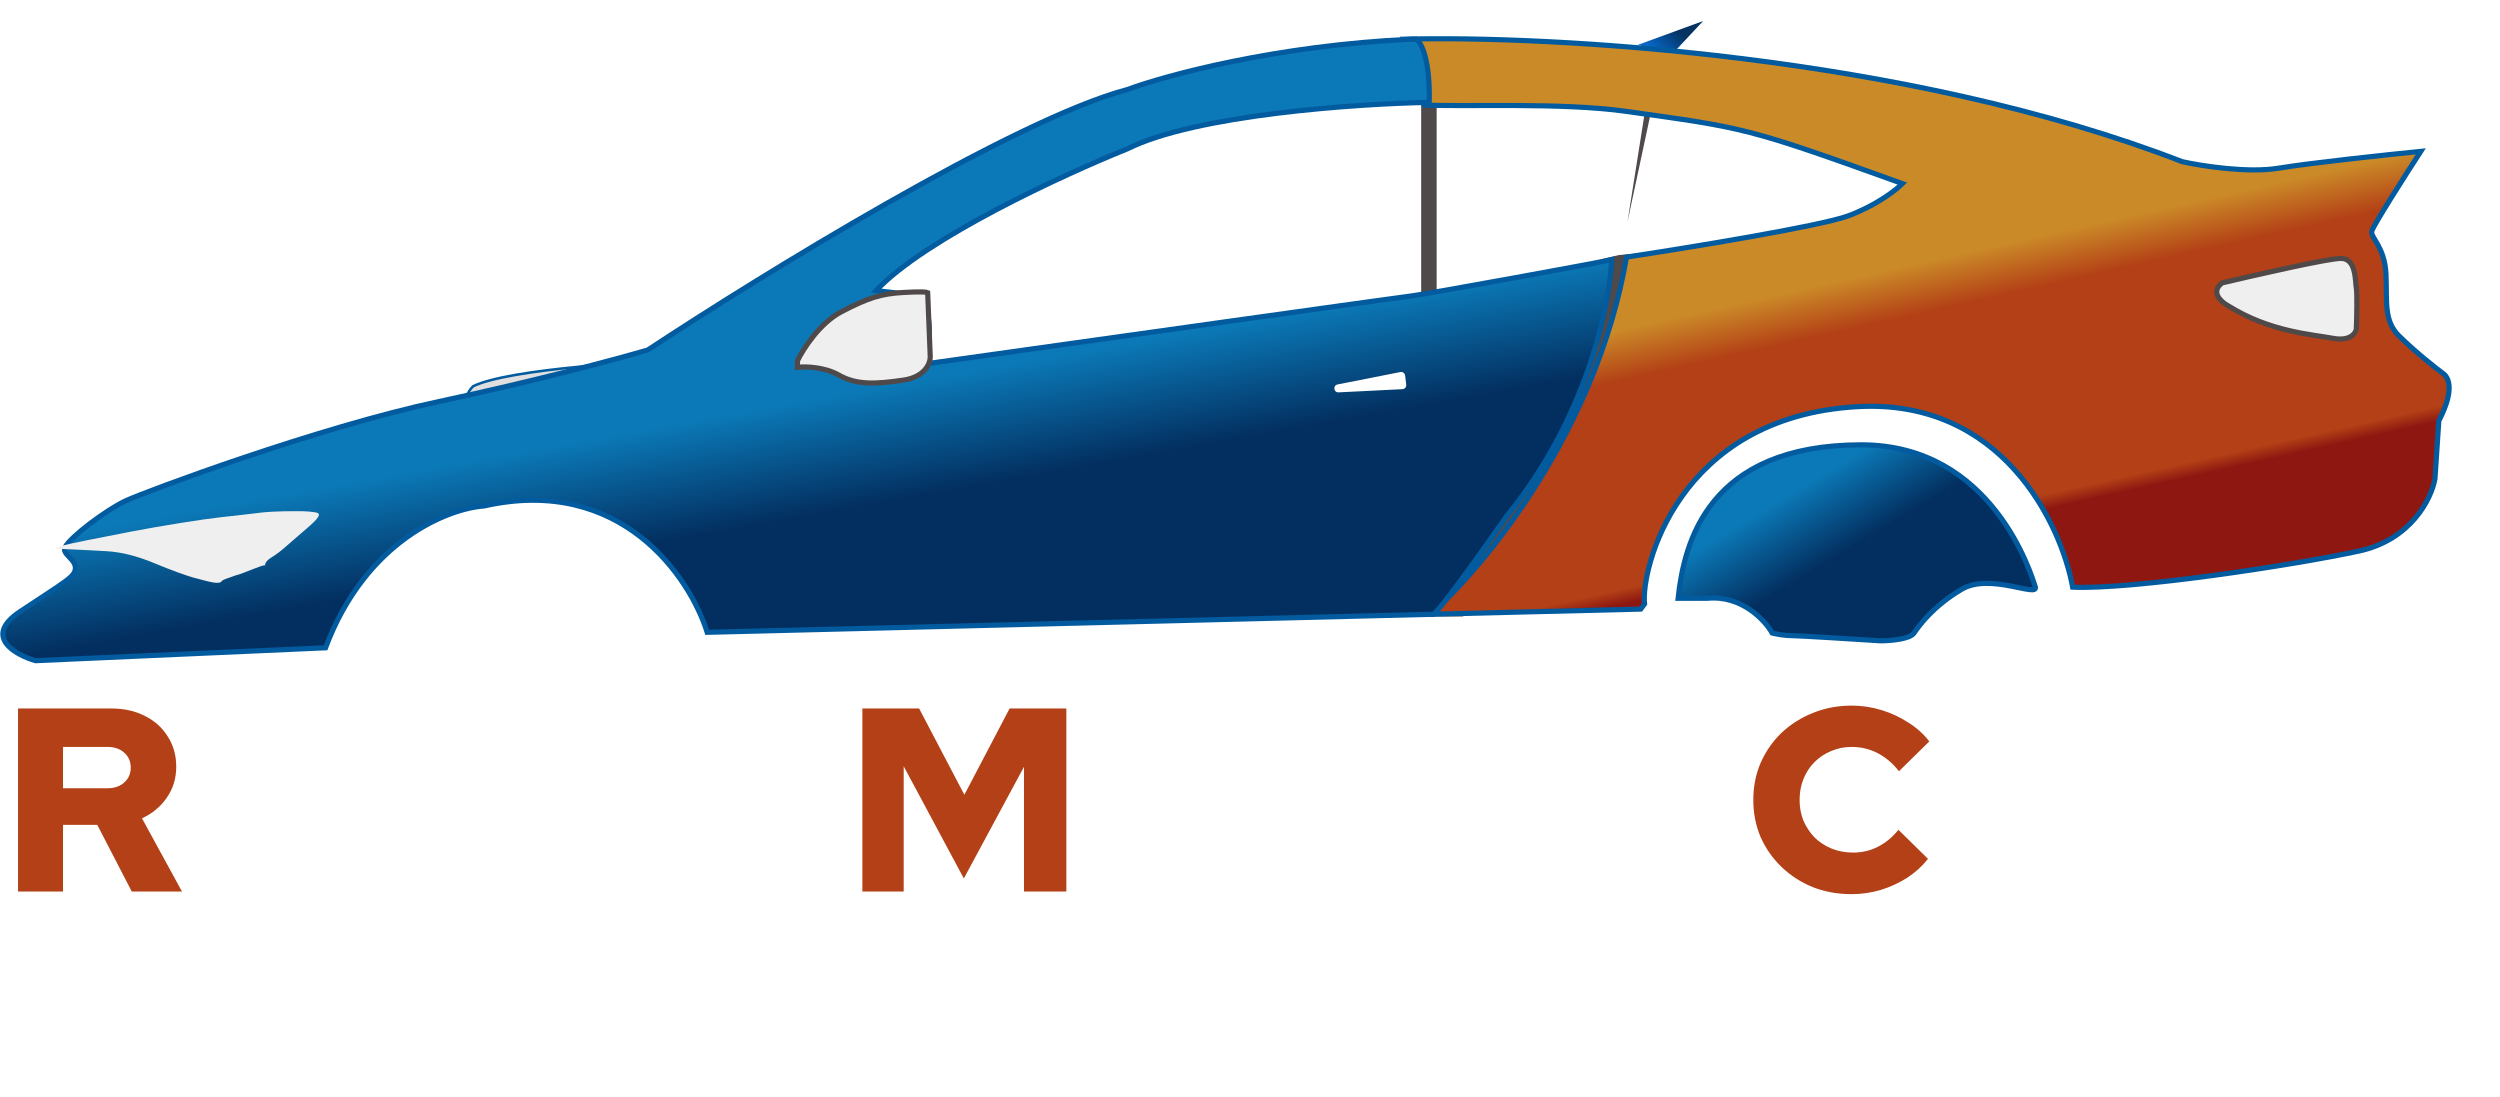
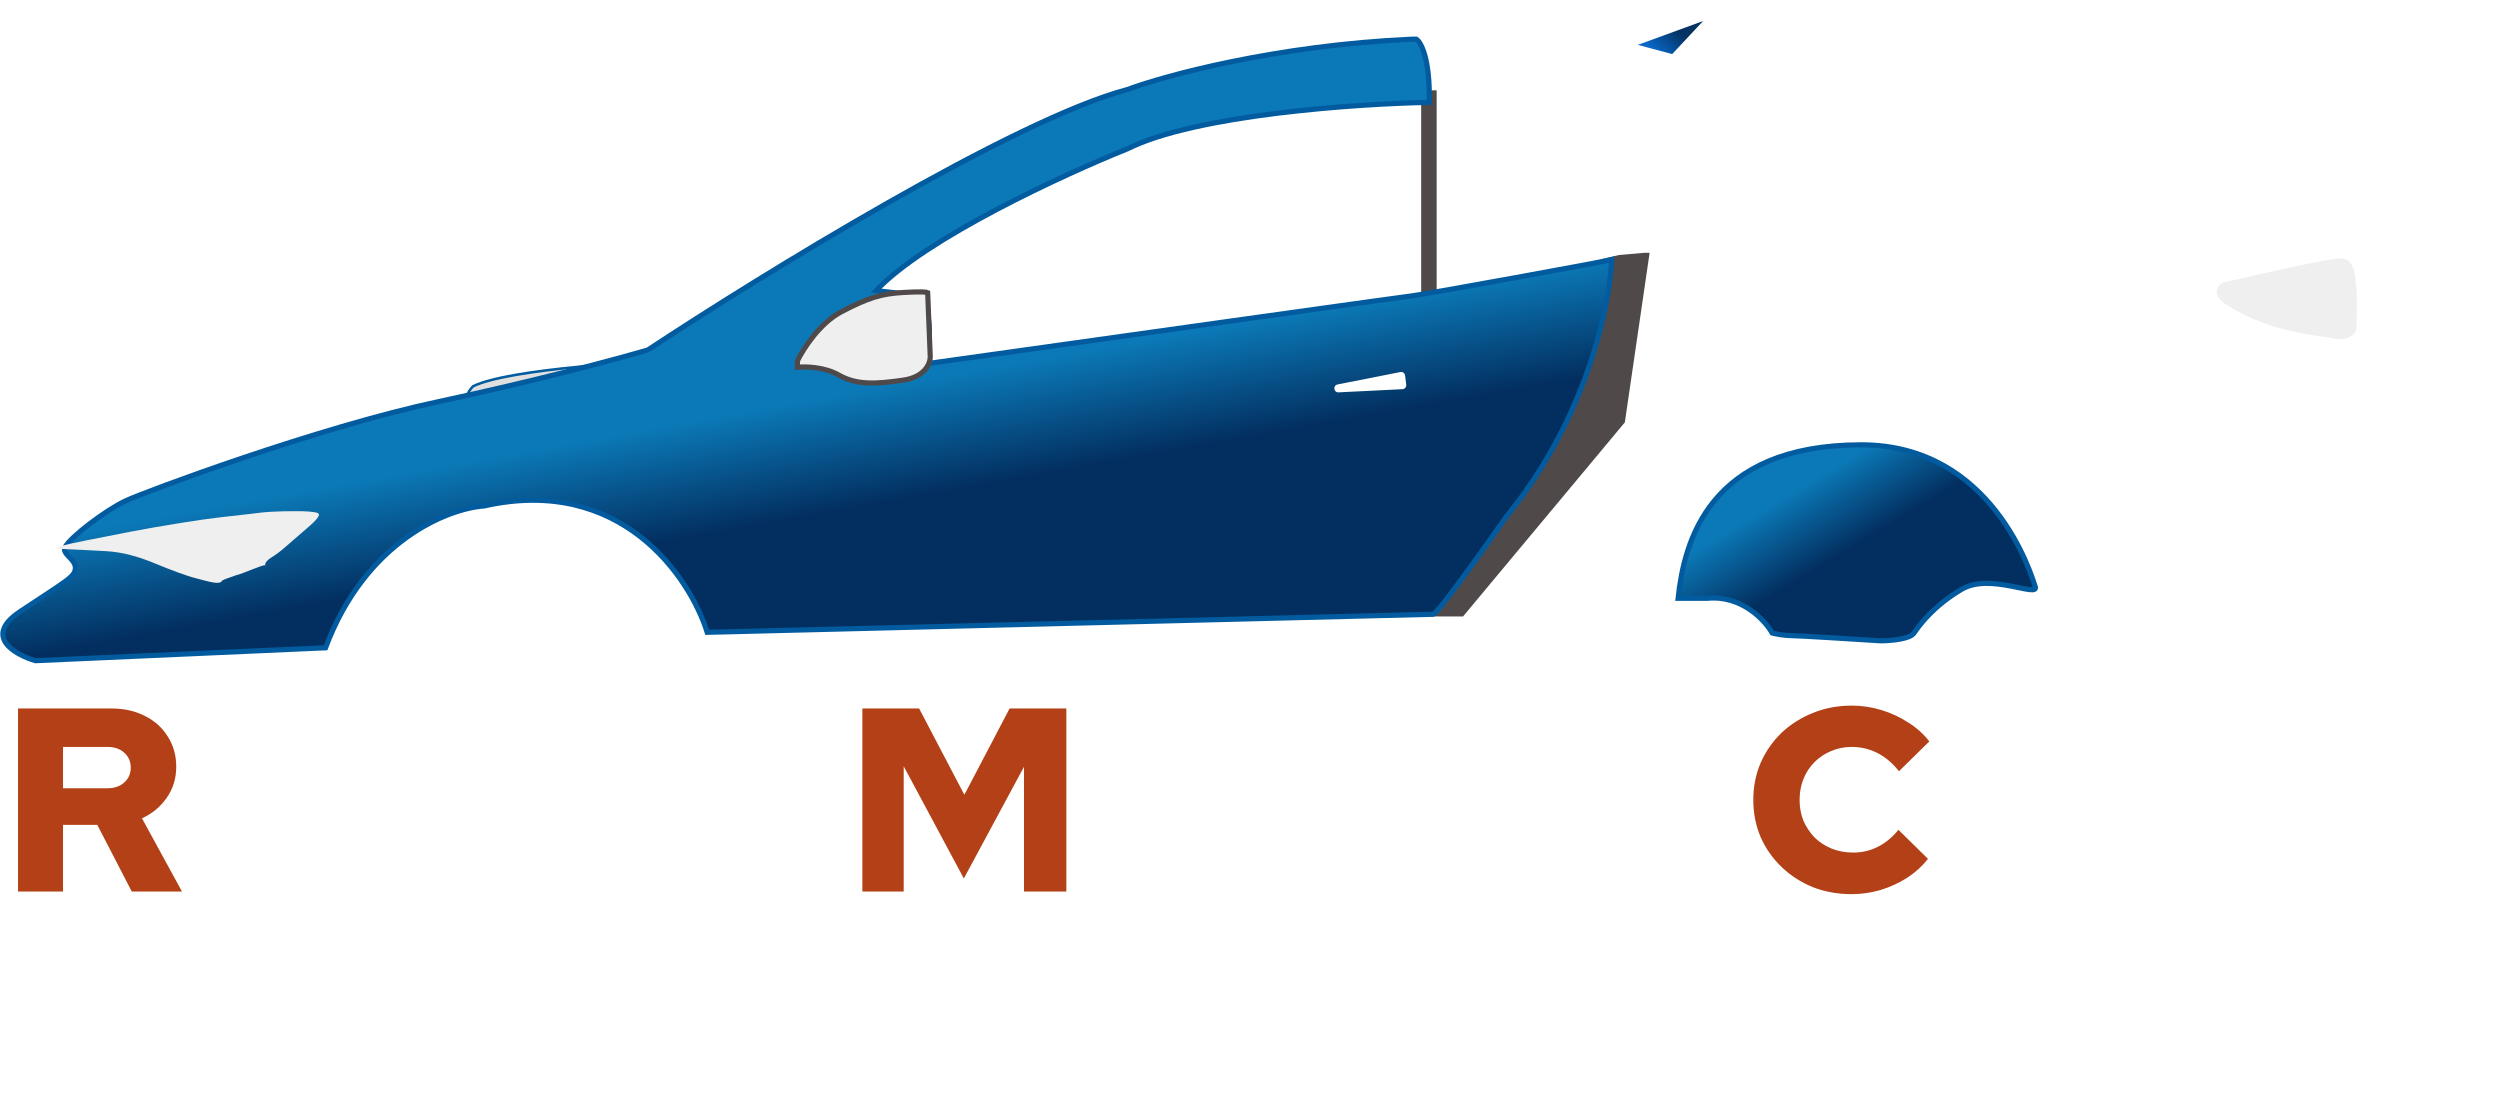
<svg xmlns="http://www.w3.org/2000/svg" width="873" height="383" viewBox="0 0 873 383" fill="none">
  <path d="M166.551 140.287C161.148 140.287 163.4 136.685 165.201 134.884C177.807 128.76 224.184 126.029 245.796 125.428C235.89 141.187 219.681 145.69 210.676 147.04C203.472 148.121 192.366 141.487 187.713 138.035C182.911 138.786 171.954 140.287 166.551 140.287Z" fill="#DFDFDF" stroke="#025B9F" stroke-width="0.901" />
  <path d="M594.73 7.34L583.923 18.894L571.92 15.667L594.73 7.34Z" fill="url(#paint0_linear_308_4175)" />
  <rect x="496.273" y="31.54" width="5.403" height="75.642" fill="#504949" />
-   <path d="M568.296 77.59L577.37 20.221L580.437 20.791L568.296 77.59Z" fill="#504949" />
  <path d="M492.676 214.808L555.711 91.867L565.37 89.506L574.171 88.737H575.522L566.967 147.302L510.686 214.808H492.676Z" fill="#504949" stroke="#504949" stroke-width="0.901" />
-   <path d="M762.038 56.461C665.504 19 540.514 12.336 490.086 13.687L497.29 36.649C511.248 37.4 545.153 35.675 567.979 38.901C609.403 44.754 609.403 44.304 664.333 64.115C662.082 66.366 655.148 71.769 645.423 75.371C635.697 78.973 589.742 86.477 567.979 89.779C557.534 150.652 518.002 198.289 499.541 214.499L572.932 212.698L574.283 210.897C572.932 199.19 585.539 145.61 648.575 142.008C699.003 139.127 719.714 182.831 723.767 205.043C744.478 205.944 800.76 197.389 823.723 192.436C842.093 188.474 849.087 173.976 850.287 167.222L851.638 146.961C857.942 134.804 854.34 131.202 852.989 130.302C851.638 129.401 843.083 122.647 837.68 117.244C832.277 111.841 833.628 105.088 833.178 95.632C832.728 86.177 827.775 83.025 828.225 80.774C828.585 78.973 839.781 61.413 845.335 52.858C833.328 54.059 806.613 56.911 795.807 58.712C785.001 60.512 768.792 57.962 762.038 56.461Z" fill="url(#paint1_linear_308_4175)" stroke="#025B9F" stroke-width="1.801" />
  <path d="M246.948 220.805L500.439 214.502C501.879 214.466 518.149 191.674 526.104 180.282C554.56 145.343 562.061 106.276 562.811 90.668C559.209 91.568 497.288 102.839 493.236 103.289C489.994 103.649 378.122 119.348 322.591 127.152C326.643 116.346 323.491 103.739 320.79 103.289C318.628 102.929 309.984 101.938 305.931 101.488C323.221 83.118 371.668 60.815 393.73 51.96C417.504 40.074 473.875 36.202 499.089 35.751C499.449 20.623 496.238 14.74 494.587 13.689H492.786C445.599 15.85 407.088 26.296 393.73 31.249C354.108 41.695 265.559 96.235 226.237 122.2C216.031 125.201 187.155 133.006 153.296 140.21C110.972 149.215 50.639 171.727 43.885 174.879C37.131 178.031 24.524 187.486 22.723 191.088C21.515 193.505 26.325 195.14 26.325 198.292C26.325 201.444 23.172 202.795 6.963 213.601C-6.004 222.246 5.162 228.609 12.366 230.71L113.673 226.208C127.721 188.747 156.447 177.581 169.054 176.681C216.961 165.875 240.944 201.595 246.948 220.805Z" fill="url(#paint2_linear_308_4175)" stroke="#025B9F" stroke-width="1.801" />
  <g filter="url(#filter0_d_308_4175)">
    <path d="M293.777 107.089C286.213 111.051 280.42 120.146 278.469 124.198V126.451C281.17 126.151 287.834 126.271 292.877 129.153C299.18 132.755 305.934 132.304 315.389 130.954C322.954 129.873 324.845 125.1 324.845 122.849L323.944 100.335C323.644 100.185 321.513 99.975 315.389 100.335C307.735 100.785 303.233 102.136 293.777 107.089Z" fill="#EFEFEF" />
    <path d="M293.777 107.089C286.213 111.051 280.42 120.146 278.469 124.198V126.451C281.17 126.151 287.834 126.271 292.877 129.153C299.18 132.755 305.934 132.304 315.389 130.954C322.954 129.873 324.845 125.1 324.845 122.849L323.944 100.335C323.644 100.185 321.513 99.975 315.389 100.335C307.735 100.785 303.233 102.136 293.777 107.089Z" stroke="#504949" stroke-width="1.801" />
  </g>
  <g filter="url(#filter1_d_308_4175)">
    <path d="M817.417 88.43C813.094 88.43 788 94.133 775.994 96.985C771.671 100.227 775.693 103.739 778.245 105.09C792.653 114.095 807.511 114.995 814.715 116.346C820.479 117.427 822.52 114.695 822.82 113.194C822.97 109.292 823.18 100.947 822.82 98.786C822.37 96.085 822.82 88.43 817.417 88.43Z" fill="#EFEFEF" />
-     <path d="M817.417 88.43C813.094 88.43 788 94.133 775.994 96.985C771.671 100.227 775.693 103.739 778.245 105.09C792.653 114.095 807.511 114.995 814.715 116.346C820.479 117.427 822.52 114.695 822.82 113.194C822.97 109.292 823.18 100.947 822.82 98.786C822.37 96.085 822.82 88.43 817.417 88.43Z" stroke="#504949" stroke-width="1.801" />
  </g>
  <path d="M649.924 155.331C596.344 155.363 588.089 189.55 585.988 208.911H596.344C608.231 207.831 616.305 216.565 618.857 221.066C620.057 221.367 623.089 221.967 625.61 221.967C628.132 221.967 647.373 223.168 656.678 223.768C659.98 223.768 666.944 223.228 668.384 221.066C670.185 218.365 675.138 211.611 685.044 205.758C694.949 199.905 712.059 208.911 710.708 204.857C709.357 200.804 695.85 155.302 649.924 155.331Z" fill="url(#paint3_linear_308_4175)" stroke="#025B9F" stroke-width="1.801" />
  <g filter="url(#filter2_d_308_4175)">
    <path d="M76.885 178.847C83.08 178.171 89.724 177.383 91.526 177.158C93.328 176.932 98.171 176.707 102.225 176.707C106.279 176.594 110.221 176.932 111.009 177.383C112.023 177.946 110.897 179.523 107.18 182.676C104.365 185.154 100.874 188.082 99.522 189.321C98.283 190.448 96.031 192.137 94.68 192.925C93.215 193.826 92.314 195.065 92.652 195.628C91.977 195.178 84.882 198.557 82.291 199.12C79.481 200.098 78.13 200.549 77.449 201.035C77.449 201.485 76.548 201.823 75.421 201.71C74.408 201.71 71.254 200.922 68.439 200.134C65.624 199.458 59.204 197.093 54.136 194.953C47.604 192.25 42.424 191.011 37.243 190.673C32.964 190.448 27.107 190.11 23.954 189.997L23.888 189.994C18.66 189.772 18.561 189.768 21.702 188.758C23.504 188.195 34.203 186.055 45.352 183.915C56.501 181.775 70.691 179.523 76.885 178.847Z" fill="#EFEFEF" />
  </g>
  <path d="M467.418 137.012C465.691 137.098 465.382 134.586 467.079 134.251L489.006 129.919C489.801 129.762 490.562 130.313 490.661 131.117L491.057 134.336C491.156 135.14 490.551 135.859 489.742 135.9L467.418 137.012Z" fill="white" />
  <path d="M6.296 311.324V247.404H38.987C43.37 247.404 47.266 248.286 50.675 250.052C54.084 251.756 56.733 254.161 58.62 257.266C60.568 260.31 61.542 263.81 61.542 267.767C61.542 271.785 60.446 275.377 58.255 278.542C56.063 281.708 53.171 284.112 49.58 285.756L63.551 311.324H46.018L33.965 288.039H22.002V311.324H6.296ZM22.002 275.255H37.526C39.961 275.255 41.909 274.585 43.37 273.246C44.892 271.907 45.653 270.172 45.653 268.041C45.653 265.91 44.892 264.175 43.37 262.836C41.909 261.497 39.961 260.827 37.526 260.827H22.002V275.255ZM301.144 311.324V247.404H320.959L336.756 277.538L352.554 247.404H372.369V311.324H357.576V267.767L336.574 306.758L315.571 267.584V311.324H301.144ZM646.591 312.237C641.721 312.237 637.185 311.416 632.985 309.772C628.845 308.067 625.223 305.724 622.118 302.741C619.014 299.758 616.579 296.288 614.813 292.331C613.109 288.313 612.256 283.991 612.256 279.364C612.256 274.676 613.109 270.354 614.813 266.397C616.579 262.379 619.014 258.879 622.118 255.896C625.284 252.913 628.937 250.6 633.076 248.956C637.277 247.252 641.782 246.399 646.591 246.399C650.122 246.399 653.592 246.917 657.001 247.952C660.41 248.987 663.545 250.448 666.406 252.335C669.328 254.161 671.763 256.353 673.711 258.909L663.119 269.319C660.866 266.458 658.34 264.327 655.54 262.927C652.8 261.527 649.817 260.827 646.591 260.827C644.034 260.827 641.629 261.314 639.377 262.288C637.185 263.201 635.268 264.48 633.624 266.123C631.98 267.767 630.702 269.715 629.789 271.967C628.876 274.22 628.419 276.685 628.419 279.364C628.419 281.982 628.876 284.417 629.789 286.669C630.763 288.861 632.072 290.809 633.715 292.513C635.42 294.157 637.398 295.435 639.651 296.349C641.964 297.262 644.46 297.718 647.139 297.718C650.243 297.718 653.105 297.049 655.722 295.709C658.401 294.37 660.806 292.392 662.936 289.774L673.255 299.91C671.307 302.406 668.902 304.597 666.041 306.485C663.18 308.311 660.075 309.741 656.727 310.776C653.379 311.75 650 312.237 646.591 312.237Z" fill="#B34016" />
  <path d="M71.437 311.324V247.404H87.143V311.324H71.437ZM116.828 311.324V261.284H95.917V247.404H153.445V261.284H132.534V311.324H116.828ZM162.213 311.324V247.404H177.919V271.967H204.218V247.404H219.924V311.324H204.218V286.304H177.919V311.324H162.213ZM260.472 312.237C254.567 312.237 249.423 311.081 245.04 308.767C240.718 306.393 237.369 303.045 234.995 298.723C232.621 294.401 231.434 289.317 231.434 283.473V247.404H247.14V283.473C247.14 286.334 247.688 288.861 248.784 291.052C249.88 293.183 251.432 294.827 253.441 295.983C255.511 297.14 257.885 297.718 260.563 297.718C263.303 297.718 265.647 297.14 267.595 295.983C269.604 294.827 271.156 293.183 272.252 291.052C273.347 288.861 273.895 286.334 273.895 283.473V247.404H289.602V283.473C289.602 289.256 288.384 294.309 285.949 298.631C283.575 302.954 280.196 306.302 275.813 308.676C271.491 311.05 266.377 312.237 260.472 312.237ZM384.832 311.324V247.404H400.538V311.324H384.832ZM430.224 311.324V261.284H409.313V247.404H466.841V261.284H445.93V311.324H430.224ZM475.609 311.324V247.404H491.315V271.967H517.613V247.404H533.32V311.324H517.613V286.304H491.315V311.324H475.609ZM573.868 312.237C567.963 312.237 562.819 311.081 558.436 308.767C554.113 306.393 550.765 303.045 548.391 298.723C546.017 294.401 544.83 289.317 544.83 283.473V247.404H560.536V283.473C560.536 286.334 561.084 288.861 562.179 291.052C563.275 293.183 564.828 294.827 566.836 295.983C568.906 297.14 571.28 297.718 573.959 297.718C576.699 297.718 579.042 297.14 580.99 295.983C582.999 294.827 584.552 293.183 585.647 291.052C586.743 288.861 587.291 286.334 587.291 283.473V247.404H602.997V283.473C602.997 289.256 601.78 294.309 599.345 298.631C596.97 302.954 593.592 306.302 589.209 308.676C584.886 311.05 579.773 312.237 573.868 312.237ZM675.795 311.324L702.003 247.404H719.992L745.834 311.324H728.849L723.005 295.892H698.076L692.141 311.324H675.795ZM702.824 283.382H718.348L710.677 262.927L702.824 283.382ZM752.311 311.324V247.404H783.997C788.38 247.404 792.215 248.165 795.503 249.687C798.851 251.209 801.469 253.339 803.356 256.079C805.243 258.757 806.186 261.862 806.186 265.393C806.186 268.011 805.517 270.476 804.178 272.789C802.899 275.042 801.134 276.959 798.881 278.542C801.742 280.064 803.995 282.043 805.639 284.478C807.343 286.913 808.195 289.591 808.195 292.513C808.195 296.227 807.252 299.514 805.365 302.375C803.477 305.176 800.829 307.367 797.42 308.95C794.011 310.533 790.054 311.324 785.549 311.324H752.311ZM768.017 272.881H782.992C785.306 272.881 787.132 272.302 788.471 271.146C789.811 269.989 790.48 268.467 790.48 266.58C790.48 264.632 789.811 263.11 788.471 262.014C787.132 260.858 785.306 260.279 782.992 260.279H768.017V272.881ZM768.017 298.449H784.362C786.797 298.449 788.715 297.84 790.115 296.623C791.576 295.405 792.307 293.761 792.307 291.692C792.307 289.622 791.576 287.978 790.115 286.761C788.715 285.543 786.797 284.934 784.362 284.934H768.017V298.449ZM842.08 312.237C836.906 312.237 831.792 311.294 826.739 309.407C821.687 307.519 817.182 304.902 813.225 301.554L821.991 290.139C825.887 293.305 829.479 295.588 832.766 296.988C836.054 298.327 839.554 298.997 843.267 298.997C845.703 298.997 847.772 298.753 849.477 298.266C851.181 297.779 852.49 297.079 853.403 296.166C854.317 295.192 854.773 294.066 854.773 292.787C854.773 291.022 854.104 289.652 852.764 288.678C851.425 287.704 849.142 286.943 845.916 286.395L831.853 283.93C826.679 283.017 822.691 281.038 819.891 277.994C817.091 274.95 815.69 271.085 815.69 266.397C815.69 262.258 816.725 258.696 818.795 255.713C820.926 252.73 823.939 250.448 827.835 248.865C831.792 247.282 836.48 246.491 841.898 246.491C846.646 246.491 851.425 247.312 856.234 248.956C861.043 250.539 865.213 252.761 868.744 255.622L860.435 267.219C853.86 262.166 847.316 259.64 840.802 259.64C838.671 259.64 836.815 259.883 835.232 260.37C833.71 260.797 832.523 261.436 831.67 262.288C830.879 263.079 830.483 264.054 830.483 265.21C830.483 266.793 831.062 268.011 832.218 268.863C833.436 269.715 835.384 270.385 838.063 270.872L851.303 273.063C857.452 274.037 862.109 276.077 865.274 279.181C868.501 282.286 870.114 286.304 870.114 291.235C870.114 295.557 868.988 299.301 866.735 302.467C864.483 305.571 861.257 307.976 857.056 309.681C852.856 311.385 847.864 312.237 842.08 312.237Z" fill="white" />
  <path d="M510.085 369.859V344.112H499.651V340.168H524.974V344.112H514.539V369.859H510.085ZM526.326 369.859L538.585 340.168H543.844L555.975 369.859H551.14L547.704 361.164H534.428L530.949 369.859H526.326ZM535.87 357.474H546.262L541.087 344.409L535.87 357.474ZM563.124 369.859L574.492 354.504L563.761 340.168H569.148L577.164 351.111L585.139 340.168H590.314L579.709 354.462L591.204 369.859H585.86L577.08 357.813L568.257 369.859H563.124ZM599.495 369.859V340.168H603.949V369.859H599.495ZM640.811 370.284C638.435 370.284 636.145 369.817 633.939 368.884C631.733 367.951 629.782 366.636 628.086 364.939L630.8 361.8C632.412 363.384 634.052 364.557 635.721 365.321C637.417 366.084 639.185 366.466 641.023 366.466C642.465 366.466 643.723 366.268 644.798 365.872C645.901 365.448 646.749 364.854 647.343 364.091C647.937 363.327 648.234 362.465 648.234 361.503C648.234 360.174 647.767 359.156 646.834 358.449C645.901 357.742 644.36 357.205 642.21 356.837L637.248 356.031C634.533 355.551 632.497 354.674 631.14 353.402C629.811 352.129 629.146 350.432 629.146 348.312C629.146 346.615 629.598 345.13 630.503 343.858C631.408 342.557 632.681 341.553 634.321 340.846C635.989 340.139 637.912 339.786 640.09 339.786C642.239 339.786 644.345 340.139 646.41 340.846C648.502 341.525 650.383 342.515 652.051 343.815L649.591 347.209C646.396 344.777 643.158 343.561 639.877 343.561C638.577 343.561 637.446 343.745 636.484 344.112C635.523 344.48 634.773 345.003 634.236 345.682C633.699 346.332 633.43 347.096 633.43 347.972C633.43 349.188 633.84 350.121 634.66 350.772C635.48 351.394 636.838 351.846 638.732 352.129L643.525 352.935C646.664 353.444 648.969 354.363 650.439 355.692C651.91 357.021 652.645 358.845 652.645 361.164C652.645 362.974 652.15 364.571 651.16 365.957C650.171 367.314 648.785 368.375 647.004 369.138C645.222 369.902 643.158 370.284 640.811 370.284ZM662.71 369.859V340.168H684.597V344.07H667.164V352.977H678.616V356.753H667.164V365.957H684.767V369.859H662.71ZM695.283 369.859V340.168H708.729C710.709 340.168 712.434 340.535 713.904 341.27C715.403 342.006 716.562 343.038 717.382 344.367C718.231 345.668 718.655 347.195 718.655 348.948C718.655 350.899 718.103 352.582 717 353.995C715.898 355.409 714.413 356.427 712.547 357.049L719.164 369.859H714.243L708.093 357.686H699.737V369.859H695.283ZM699.737 353.953H708.39C710.143 353.953 711.543 353.515 712.589 352.638C713.664 351.733 714.201 350.517 714.201 348.99C714.201 347.52 713.664 346.332 712.589 345.427C711.543 344.522 710.143 344.07 708.39 344.07H699.737V353.953ZM737.722 369.859L725.591 340.168H730.384L740.437 365.448L750.66 340.168H755.241L742.94 369.859H737.722ZM764.24 369.859V340.168H768.694V369.859H764.24ZM794.995 370.326C792.789 370.326 790.739 369.944 788.844 369.181C786.978 368.389 785.324 367.3 783.881 365.915C782.467 364.501 781.365 362.875 780.573 361.037C779.809 359.17 779.428 357.163 779.428 355.013C779.428 352.864 779.809 350.871 780.573 349.033C781.365 347.166 782.467 345.54 783.881 344.155C785.324 342.741 786.992 341.652 788.887 340.889C790.781 340.097 792.817 339.701 794.995 339.701C796.55 339.701 798.063 339.913 799.533 340.337C801.032 340.733 802.403 341.313 803.648 342.076C804.92 342.84 806.023 343.759 806.956 344.833L803.987 347.887C802.884 346.558 801.541 345.554 799.957 344.876C798.374 344.169 796.72 343.815 794.995 343.815C793.411 343.815 791.941 344.098 790.583 344.664C789.254 345.229 788.095 346.021 787.105 347.039C786.115 348.029 785.338 349.202 784.772 350.56C784.235 351.917 783.966 353.402 783.966 355.013C783.966 356.597 784.235 358.067 784.772 359.425C785.338 360.782 786.129 361.97 787.147 362.988C788.165 364.006 789.353 364.798 790.71 365.363C792.068 365.929 793.538 366.212 795.122 366.212C796.847 366.212 798.473 365.872 800 365.194C801.555 364.487 802.87 363.497 803.945 362.224L806.871 365.194C805.882 366.24 804.75 367.159 803.478 367.951C802.234 368.714 800.876 369.308 799.406 369.732C797.964 370.128 796.493 370.326 794.995 370.326ZM817.167 369.859V340.168H839.054V344.07H821.621V352.977H833.073V356.753H821.621V365.957H839.224V369.859H817.167ZM859.793 370.284C857.418 370.284 855.127 369.817 852.922 368.884C850.716 367.951 848.765 366.636 847.068 364.939L849.783 361.8C851.395 363.384 853.035 364.557 854.703 365.321C856.4 366.084 858.167 366.466 860.005 366.466C861.447 366.466 862.706 366.268 863.78 365.872C864.883 365.448 865.731 364.854 866.325 364.091C866.919 363.327 867.216 362.465 867.216 361.503C867.216 360.174 866.749 359.156 865.816 358.449C864.883 357.742 863.342 357.205 861.193 356.837L856.23 356.031C853.515 355.551 851.479 354.674 850.122 353.402C848.793 352.129 848.128 350.432 848.128 348.312C848.128 346.615 848.581 345.13 849.486 343.858C850.391 342.557 851.663 341.553 853.303 340.846C854.972 340.139 856.895 339.786 859.072 339.786C861.221 339.786 863.328 340.139 865.392 340.846C867.485 341.525 869.365 342.515 871.034 343.815L868.573 347.209C865.378 344.777 862.14 343.561 858.86 343.561C857.559 343.561 856.428 343.745 855.467 344.112C854.505 344.48 853.756 345.003 853.218 345.682C852.681 346.332 852.413 347.096 852.413 347.972C852.413 349.188 852.823 350.121 853.643 350.772C854.463 351.394 855.82 351.846 857.715 352.129L862.508 352.935C865.647 353.444 867.951 354.363 869.422 355.692C870.892 357.021 871.627 358.845 871.627 361.164C871.627 362.974 871.133 364.571 870.143 365.957C869.153 367.314 867.767 368.375 865.986 369.138C864.204 369.902 862.14 370.284 859.793 370.284Z" fill="white" />
  <defs>
    <filter id="filter0_d_308_4175" x="272.163" y="95.633" width="58.986" height="44.417" filterUnits="userSpaceOnUse" color-interpolation-filters="sRGB">
      <feFlood flood-opacity="0" result="BackgroundImageFix" />
      <feColorMatrix in="SourceAlpha" type="matrix" values="0 0 0 0 0 0 0 0 0 0 0 0 0 0 0 0 0 0 127 0" result="hardAlpha" />
      <feOffset dy="1.801" />
      <feGaussianBlur stdDeviation="2.702" />
      <feComposite in2="hardAlpha" operator="out" />
      <feColorMatrix type="matrix" values="0 0 0 0 0.16 0 0 0 0 0.16 0 0 0 0 0.16 0 0 0 0.25 0" />
      <feBlend mode="normal" in2="BackgroundImageFix" result="effect1_dropShadow_308_4175" />
      <feBlend mode="normal" in="SourceGraphic" in2="effect1_dropShadow_308_4175" result="shape" />
    </filter>
    <filter id="filter1_d_308_4175" x="767.781" y="83.928" width="61.54" height="40.769" filterUnits="userSpaceOnUse" color-interpolation-filters="sRGB">
      <feFlood flood-opacity="0" result="BackgroundImageFix" />
      <feColorMatrix in="SourceAlpha" type="matrix" values="0 0 0 0 0 0 0 0 0 0 0 0 0 0 0 0 0 0 127 0" result="hardAlpha" />
      <feOffset dy="1.801" />
      <feGaussianBlur stdDeviation="2.702" />
      <feComposite in2="hardAlpha" operator="out" />
      <feColorMatrix type="matrix" values="0 0 0 0 0.16 0 0 0 0 0.16 0 0 0 0 0.16 0 0 0 0.25 0" />
      <feBlend mode="normal" in2="BackgroundImageFix" result="effect1_dropShadow_308_4175" />
      <feBlend mode="normal" in="SourceGraphic" in2="effect1_dropShadow_308_4175" result="shape" />
    </filter>
    <filter id="filter2_d_308_4175" x="14.195" y="173.083" width="102.572" height="35.853" filterUnits="userSpaceOnUse" color-interpolation-filters="sRGB">
      <feFlood flood-opacity="0" result="BackgroundImageFix" />
      <feColorMatrix in="SourceAlpha" type="matrix" values="0 0 0 0 0 0 0 0 0 0 0 0 0 0 0 0 0 0 127 0" result="hardAlpha" />
      <feOffset dy="1.801" />
      <feGaussianBlur stdDeviation="2.702" />
      <feComposite in2="hardAlpha" operator="out" />
      <feColorMatrix type="matrix" values="0 0 0 0 0.16 0 0 0 0 0.16 0 0 0 0 0.16 0 0 0 0.25 0" />
      <feBlend mode="normal" in2="BackgroundImageFix" result="effect1_dropShadow_308_4175" />
      <feBlend mode="normal" in="SourceGraphic" in2="effect1_dropShadow_308_4175" result="shape" />
    </filter>
    <linearGradient id="paint0_linear_308_4175" x1="586.779" y1="11.256" x2="579.564" y2="19.337" gradientUnits="userSpaceOnUse">
      <stop stop-color="#043261" />
      <stop offset="1" stop-color="#0867C7" />
    </linearGradient>
    <linearGradient id="paint1_linear_308_4175" x1="592.181" y1="13.528" x2="637.206" y2="214.34" gradientUnits="userSpaceOnUse">
      <stop stop-color="#CB8A28" />
      <stop offset="0.454" stop-color="#CB8A28" />
      <stop offset="0.539" stop-color="#B34016" />
      <stop offset="0.884" stop-color="#B34016" />
      <stop offset="0.909" stop-color="#8E1811" />
      <stop offset="1" stop-color="#8E1811" />
    </linearGradient>
    <linearGradient id="paint2_linear_308_4175" x1="246.387" y1="122.492" x2="265.748" y2="230.552" gradientUnits="userSpaceOnUse">
      <stop stop-color="#0B79B7" />
      <stop offset="0.214" stop-color="#0B79B7" />
      <stop offset="0.574" stop-color="#032F60" />
      <stop offset="1" stop-color="#032F60" />
    </linearGradient>
    <linearGradient id="paint3_linear_308_4175" x1="623.247" y1="165.693" x2="657.916" y2="223.326" gradientUnits="userSpaceOnUse">
      <stop stop-color="#0B79B7" />
      <stop offset="0.1" stop-color="#0B79B7" />
      <stop offset="0.505" stop-color="#032F60" />
      <stop offset="1" stop-color="#032F60" />
    </linearGradient>
  </defs>
</svg>